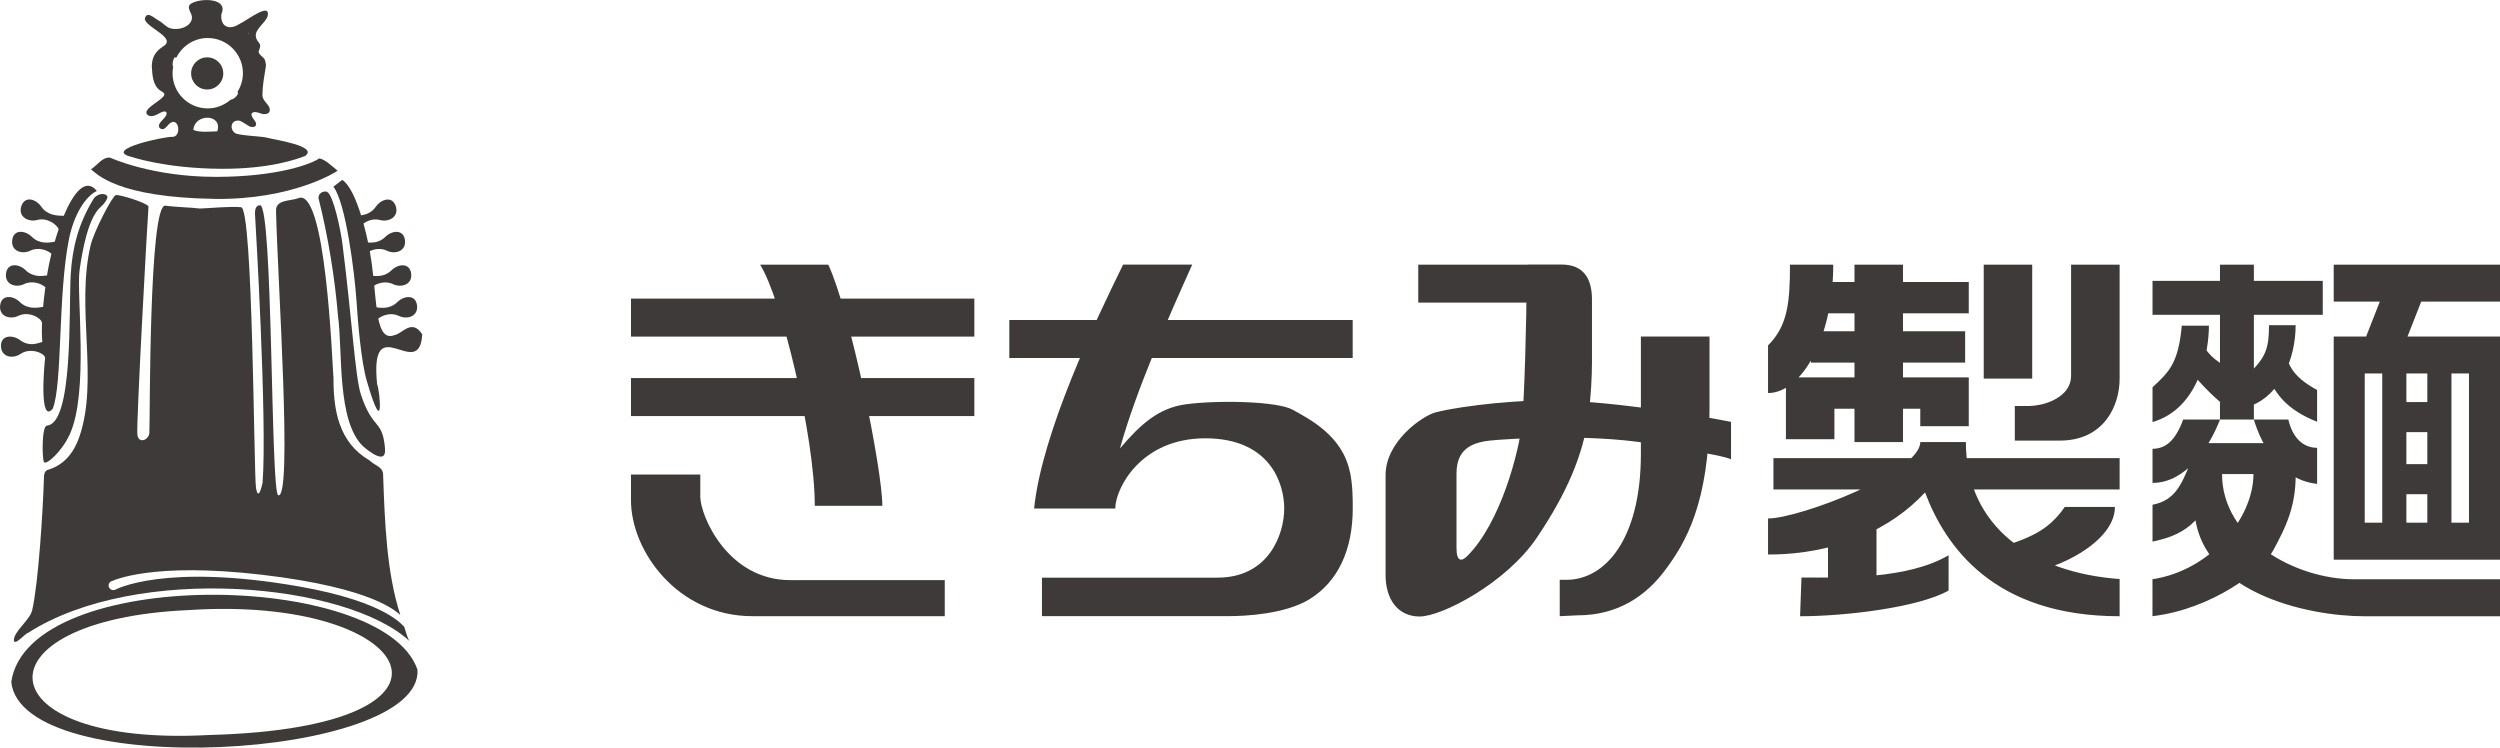
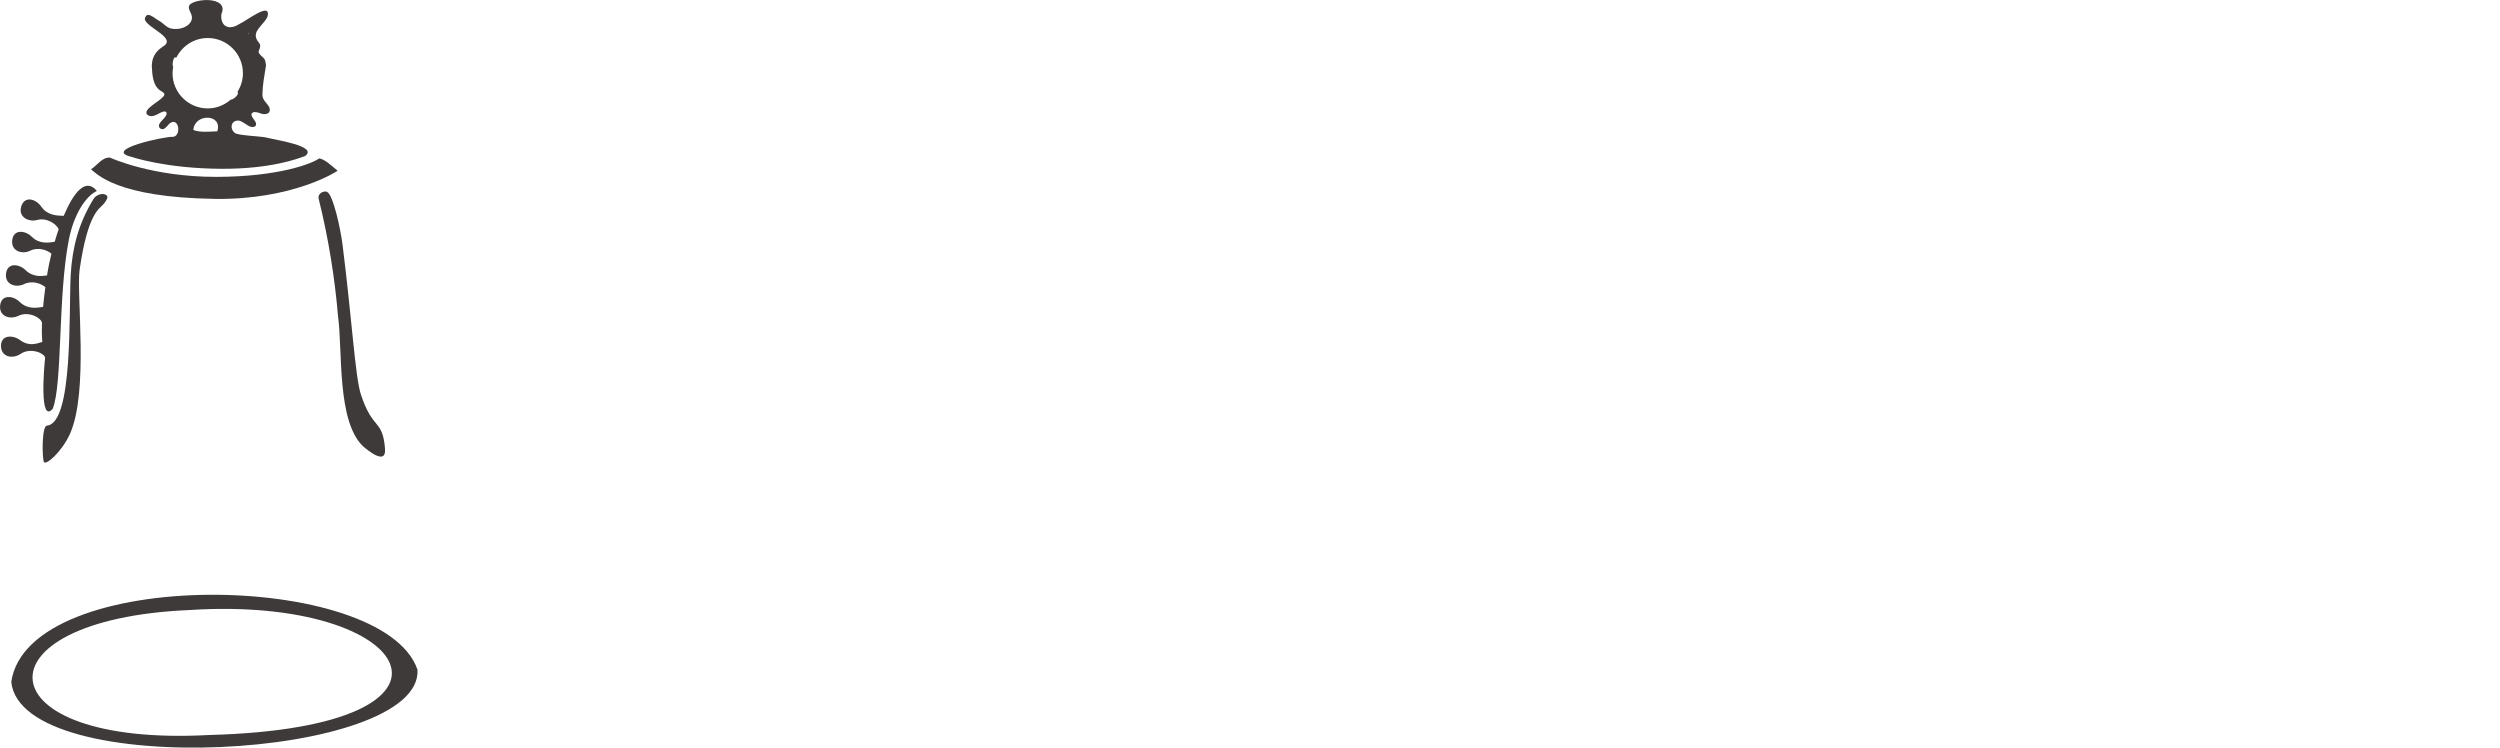
<svg xmlns="http://www.w3.org/2000/svg" viewBox="0 0 468.16 140" data-name="レイヤー 2" id="_レイヤー_2">
  <defs>
    <style>
      .cls-1 {
        fill: #3e3a39;
      }
    </style>
  </defs>
  <g data-name="レイヤー 1" id="_レイヤー_1-2">
    <g>
      <g>
        <g>
          <path d="M2.11,127.71c1.96,18.71,77.12,14.55,76.07-2.3-6.35-18.61-72.9-19.56-76.07,2.3ZM39.14,137.64c-42.41,2.31-44.39-21.65-3.69-23.4,42.38-2.77,56.7,22,3.69,23.4Z" class="cls-1" />
          <path d="M61.25,35.91c-.67-.21-1.8.29-1.57,1.34,1.79,7.15,3.03,14.85,3.61,21.86.91,6.69-.25,19.71,4.7,24.47.88.75,4.36,3.65,4.11.47-.45-5.67-2.28-3.33-4.53-10.22-1.06-3.25-1.69-14.39-3.45-28.2-.35-2.72-1.72-9.18-2.88-9.7Z" class="cls-1" />
          <path d="M40.13,37.25c14.7.21,22.97-5.15,23.09-5.28-1.13-.93-2.37-2.14-3.44-2.31-1.23.92-7.5,3.46-19.38,3.46s-19.64-3.52-19.78-3.6c-1.46-.15-2.41,1.45-3.58,2.18,1.09.84,4.8,5.27,23.09,5.54Z" class="cls-1" />
          <path d="M8.79,79.7c-1,.08-.91,6.17-.56,6.82.36.68,3.33-1.89,4.84-5.2,3.61-7.91,1.19-26.26,1.84-30.8,1.54-10.72,3.72-11.39,4.51-12.33.53-.64.87-1.27.6-1.55-.7-.69-2.11-.11-2.51.62-2.81,4.6-3.97,9.1-4.27,14.19-.37,7.12.47,27.84-4.45,28.25Z" class="cls-1" />
-           <path d="M11.94,40.42c-1.17-.04-3.05-.03-4.21-1.72-.99-1.44-3.11-2.1-3.75-.05-.61,1.95,1.31,3,3,2.54,1.83-.49,3.61.8,4.01,1.73-.27.78-.52,1.57-.75,2.36-1.16.19-2.89.44-4.27-.93-1.24-1.23-3.45-1.48-3.69.65-.23,2.03,1.85,2.7,3.42,1.93,1.46-.7,3.12-.12,3.93.58-.32,1.3-.58,2.52-.74,3.54-.03.18-.05.35-.08.53-1.15.17-2.72.29-4-.97-1.24-1.23-3.45-1.48-3.69.65-.23,2.03,1.85,2.7,3.42,1.93,1.46-.71,3.14-.12,3.95.59-.19,1.38-.32,2.61-.42,3.69-1.16.18-2.93.49-4.36-.91-1.24-1.23-3.45-1.48-3.69.65-.23,2.03,1.85,2.7,3.42,1.93,1.99-.96,4.39.47,4.42,1.35-.09,2.49.07,3.54.07,3.54-1.12.34-2.5.89-4.19-.35-1.41-1.03-3.63-.96-3.56,1.18.07,2.04,2.22,2.4,3.67,1.41,1.87-1.27,4.54-.12,4.6.75-.2,1.66-1.12,12.46,1.42,9.53,1.86-4.64.94-21.18,3.04-31.76.92-4.62,3.13-8.07,5.23-9.03-2.12-2.61-4.4.37-6.2,4.63Z" class="cls-1" />
-           <path d="M73.96,62.72c-1.78.74-2.62-.61-3.12-3.06.84-.67,2.43-1.18,3.84-.51,1.58.76,3.65.09,3.42-1.93-.24-2.13-2.45-1.88-3.69-.65-1.25,1.23-2.76,1.15-3.9.98-.16-1.23-.29-2.62-.43-4.08.89-.54,2.27-.86,3.5-.27,1.58.76,3.65.09,3.42-1.93-.24-2.13-2.45-1.88-3.69-.65-1.08,1.06-2.35,1.14-3.42,1.04-.16-1.52-.36-3.08-.64-4.63.88-.42,2.08-.62,3.17-.09,1.58.76,3.65.09,3.42-1.93-.24-2.13-2.45-1.88-3.69-.65-1.01,1-2.2,1.13-3.22,1.05-.21-.99-.5-2.24-.86-3.55.79-.57,1.91-.97,3.06-.66,1.69.45,3.6-.59,3-2.54-.64-2.05-2.76-1.38-3.75.05-.75,1.09-1.8,1.47-2.76,1.62-.89-2.85-2.08-5.68-3.52-6.65-.29.24-1.58,1.19-1.67,1.28,2.33,2.95,3.99,16.2,4.34,21.53.26,3.99.87,11.3,1.93,14.89,3.39,11.59,2.42,1.61,1.92.56-1.47-14.54,7.95-.16,8.45-9.34-1.95-2.94-3.59-.23-5.12.13Z" class="cls-1" />
-           <path d="M20.89,108.85c.26-.11,7.47-3.65,28.23-1.21,21.18,2.49,25.2,7.06,25.84,7.51-2.55-7.9-2.9-17.16-3.21-26.05.06-1.68-1.34-1.78-2.38-2.74l-.14-.12c-5.8-3.36-6.79-9.4-6.78-15.39-.26-3.2-1.43-36.36-6.72-33.69-1.37.49-4.16.21-4.04,2.35.28,12.78,3.14,54.14.41,53.23-1.44-.48-.95-54.44-3.42-54.31-.75.04-.91.73-.94,1.46.08,1.25,2.32,39,1.43,50.52-.18.8-.81,3.47-1.23.95-.42-2.54-.55-52.5-2.8-52.56-2.04-.2-5.61.18-7.71.25-1.42-.2-5.07-.3-6.44-.54-3.16-.56-2.88,41.21-3.02,42.4.05,1.45-2.01,2.31-2.24.52-.28-1.17,1.88-40.24,2.08-42.79-.53-.77-5.55-2.25-6.11-2.11-.67.14-4.19,6.98-4.73,9.41-2.78,11.71,1.54,25.09-2.08,35.78-.96,2.82-2.74,5.39-6.06,6.3-.5.3-.59.78-.6,1.4-.17,5.95-1.03,19.78-2.21,24.88-.46,1.85-3.38,3.88-3.43,5.59.13,1.17,2.14-1.3,2.68-1.39,20.37-13.03,59.72-9.36,71.44,1.57-.38-.35-.82-2.22-1.02-2.7-.18-.04-3.04-4.64-19.75-7.56-25.29-4.41-34.35.62-34.38.63-.44.18-.96-.02-1.15-.47-.19-.45.02-.96.47-1.15Z" class="cls-1" />
+           <path d="M11.94,40.42c-1.17-.04-3.05-.03-4.21-1.72-.99-1.44-3.11-2.1-3.75-.05-.61,1.95,1.31,3,3,2.54,1.83-.49,3.61.8,4.01,1.73-.27.78-.52,1.57-.75,2.36-1.16.19-2.89.44-4.27-.93-1.24-1.23-3.45-1.48-3.69.65-.23,2.03,1.85,2.7,3.42,1.93,1.46-.7,3.12-.12,3.93.58-.32,1.3-.58,2.52-.74,3.54-.03.18-.05.35-.08.53-1.15.17-2.72.29-4-.97-1.24-1.23-3.45-1.48-3.69.65-.23,2.03,1.85,2.7,3.42,1.93,1.46-.71,3.14-.12,3.95.59-.19,1.38-.32,2.61-.42,3.69-1.16.18-2.93.49-4.36-.91-1.24-1.23-3.45-1.48-3.69.65-.23,2.03,1.85,2.7,3.42,1.93,1.99-.96,4.39.47,4.42,1.35-.09,2.49.07,3.54.07,3.54-1.12.34-2.5.89-4.19-.35-1.41-1.03-3.63-.96-3.56,1.18.07,2.04,2.22,2.4,3.67,1.41,1.87-1.27,4.54-.12,4.6.75-.2,1.66-1.12,12.46,1.42,9.53,1.86-4.64.94-21.18,3.04-31.76.92-4.62,3.13-8.07,5.23-9.03-2.12-2.61-4.4.37-6.2,4.63" class="cls-1" />
          <path d="M24.62,29.37s6.29,2.19,16.84,2.24c9.11.04,14.16-1.82,15.66-2.39,2.62-1.86-5.69-3.04-7.33-3.48-1-.23-5.31-.37-5.81-.85-1-.78-.74-2.23.5-2.31.65-.13,1.8.96,2.4,1.14.65.21,1.26-.06,1.03-.74-.15-.43-1.04-1.29-.78-1.71.31-.45.93-.27,1.45-.11,1.12.5,2.31.13,1.84-1.08-.41-.8-1.31-1.35-1.28-2.36.03-1.85.38-3.6.66-5.38,0-.34,0-.34-.12-.86-.08-.79-1.33-1.16-1.24-1.89.21-.54.51-1.1.02-1.63-.61-.71-.8-1.56-.19-2.37.55-1,2.4-2.26,1.78-3.46-.3-.31-1.05-.04-1.75.32-1.16.59-2.44,1.52-3.6,2.12-2.01,1.24-3.5.18-3.24-1.95,1.44-3.18-4.51-3.04-5.91-1.76-.39.45-.06,1.08.16,1.57,1.06,1.99-1.67,3.48-3.86,2.86-.82-.28-1.31-.99-2.05-1.39-.9-.45-2.35-2.05-2.69-.31.33,1.63,6.11,3.54,3.41,5.12-.85.6-2.1,1.49-2.09,3.78.09,1.56.19,3.49,1.53,4.43.49.32.94.51.79.89-.32.88-3.32,2.23-3.34,3.26,0,.37.37.67.87.68.78.04,1.55-.63,2.26-.84.4-.12.66.02.66.31.04.7-1.25,1.49-1.41,2.14-.14.52.27.88.74.82.59-.12.91-.9,1.43-1.19,1.62-.95,2.02,2.62.35,2.64-1.12-.15-13.26,2.39-7.69,3.75ZM40.69,24.59c-1.44.06-3.41.24-4.48-.26.23-3.16,5.54-3.03,4.48.26ZM46.58,6.29c0,.06-.01.1-.02.14l-.13-.19c.05.01.1.03.15.05ZM32.31,13.71c0-.4.05-.8.12-1.18-.21-.42-.09-1.14.21-1.76.15-.01.27,0,.39.01,1.08-2.16,3.29-3.66,5.87-3.66,3.64,0,6.59,2.95,6.59,6.59,0,1.29-.38,2.48-1.03,3.5.43.29-.54,1.39-1.28,1.47-1.15.99-2.64,1.62-4.28,1.62-3.64,0-6.59-2.95-6.59-6.59Z" class="cls-1" />
        </g>
-         <circle r="3.01" cy="13.75" cx="38.8" class="cls-1" />
      </g>
-       <path d="M182.46,55.92h-64.3v7.11h64.3v-7.11ZM182.46,70.8h-64.3v7.11h64.3v-7.11ZM152.58,94.72h12.65c0-6.87-5.96-36.2-10.12-45.16h-12.77c3.98,6.28,10.24,32.15,10.24,45.16ZM118.16,93.69c0,9.52,8.77,21.7,22.74,21.7h36.02v-6.75h-28.91c-11.81,0-16.87-12.13-16.87-15.62v-4.16h-12.98v4.82ZM253.31,59.93h-64.3v7.11h64.3v-7.11ZM252.8,88.46c-1.39-6.99-7.81-10.07-10.68-11.71-2.88-1.64-14.18-1.85-20.13-1.03-4.99.69-8.39,3.69-12.26,8.26,2.99-10.83,8.93-24.19,13.53-34.43h-12.94c-5.11,10.4-15.23,31.51-16.67,45.68h15.2c0-3.7,4.73-13.15,16.85-13.15s14.79,8.42,14.79,13.15-2.83,12.94-12.49,12.94h-32.88v7.21h34.98c3.06,0,10.49-.36,15.06-3.13,5.39-3.27,8.16-9.3,8.16-17,0-2.08,0-4.28-.5-6.81ZM292.43,49.56h-26.84v7.11h28.14l-1.31-7.11ZM285.87,54c0,4.2-.35,20.33-.88,25.41-.52,5.07-3.92,18.42-10.22,24.71-1.05,1.05-2.02,1.12-2.02-1.5v-13.94c0-4.37,2.58-5.78,6.3-6.18,2.8-.3,20.71-1.53,32.34,1.05,3.16.7,10.13,1.4,12.77,2.45v-7c-7.86-1.57-23.95-4.02-33.74-4.02s-19.24,1.57-21.68,2.27c-2.45.7-9.27,5.42-9.27,11.72v18.71c0,4.55,2.29,7.77,6.39,7.77s16.16-6.2,21.94-14.77c5.77-8.57,8.62-15.56,9.62-22.56.52-3.67.7-7.87.7-10.32v-11.72c0-4.02-1.67-6.54-5.68-6.54h-6.39l-.18,4.45ZM307.28,63.03v21.94c0,16.16-6.8,23.61-13.93,23.61h-1.27v6.81l3.33-.16c7.59,0,12.84-3.64,16.48-8.56,3.64-4.91,8.24-12.36,8.24-29.95v-13.7h-12.85ZM335.2,49.56c0,7.3-.5,11.51-4.11,15.13v8.91c6.27,0,12.21-10.28,12.21-24.04h-8.1ZM368.68,52.81h-28.89v5.87h28.89v-5.87ZM396.93,85.79h-64.83v5.87h64.83v-5.87ZM368,62.03h-28.89v5.87h28.89v-5.87ZM366.92,70.67h-28.89v5.87h28.89v-5.87ZM356.36,49.56h-9.08v33.22h9.08v-33.22ZM351.4,96.01h-9.08v15.66h9.08v-15.66ZM343.52,70.67h-9.08v11.57h9.08v-11.57ZM368.68,70.67h-9.08v9.14h9.08v-9.14ZM380.56,49.56h-9.08v21.34h9.08v-21.34ZM387.84,49.56v20.84c0,3.78-4.56,5.63-8.1,5.63h-2.44v6.48h8.39c8.37,0,11.24-6.58,11.24-11.61v-21.34h-9.08ZM359.6,82.78c0,5.67-22.63,14.31-28.51,14.31v6.75c13.02,0,23.19-4.88,29.4-11.63,3.78,9.99,12.74,23.19,36.44,23.19v-6.97c-16.25-1.17-28.79-9.72-28.79-25.65h-8.54ZM380.55,106.87c3.78,0,15.5-5.09,15.5-11.94h-9.39c-3.28,4.74-6.95,5.9-12.85,7.83l6.74,4.11ZM337.35,108.15l-.26,7.25c8.47,0,22.2-1.64,27.81-4.81v-6.61c-7.83,4.59-20.26,4.17-27.55,4.17ZM422.07,49.56h-6.35v29.01h6.35v-29.01ZM403.09,52.6v6.35h31.88s0-6.35,0-6.35h-31.88ZM437.02,49.56v6.92h31.14s0-6.92,0-6.92h-31.14ZM437.02,63.02v6.92h31.14s0-6.92,0-6.92h-31.14ZM437.02,104.8h5.81v-41.78s-5.81,0-5.81,0v41.78ZM446.11,102.35h4.52v-36.54s-4.52,0-4.52,0v36.54ZM454.55,102.35h4.52v-36.54s-4.52,0-4.52,0v36.54ZM462.35,104.8h5.81v-41.78s-5.81,0-5.81,0v41.78ZM437.02,97.88v6.92h31.14s0-6.92,0-6.92h-31.14ZM447.83,86.91v5.63h8.71s0-5.63,0-5.63h-8.71ZM447.83,75.29v5.63h8.71s0-5.63,0-5.63h-8.71ZM403.09,72.5v6.54c8.86-2.61,10.56-13.34,10.56-18.06h-5.08c-.65,7.12-2.42,8.69-5.47,11.53ZM410.38,69.61c1.45,2.18,5.3,5.74,6.03,6.17.73.44,1.23-2.03,1.23-2.03l-1.09-5.3c-2.98-1.67-3.73-3.44-4.36-4.43l-1.82,5.59ZM421.27,69.83l.36,6.1c5.23-1.96,8.26-8.57,8.26-15.03h-4.99c0,4.28-.58,5.96-3.63,8.93ZM424.9,71.06c1.38,2.61,3.12,5.59,9.01,7.92v-5.95c-4.72-2.54-5.86-5.08-6.07-8.57l-2.93,6.61ZM403.09,84.04v6.39c6.16,0,10.55-6.44,12.64-11.87h-6.9c-1.48,4.09-3.39,5.48-5.74,5.48ZM410.16,86.68c-1.67,4.21-2.95,7.05-7.07,7.84v6.9c5.18-1.09,9.47-2.98,13.02-12.64h5.88c0,8.14-7.89,18.01-18.91,19.69v6.92c11.02-1.29,20.58-8.45,22.68-12.44,2.11-4,4.58-8.39,4.07-15.83l-1.6-4.14h-17.29l-.8,3.7ZM428.53,78.57h-6.46c.94,3.25,4.21,11.24,11.84,12.04v-6.75c-2.62,0-4.61-1.89-5.38-5.28ZM410.89,94.46c0,16.49,21.33,20.94,31.74,20.94h25.53v-6.92h-27.28c-11.26,0-24.77-7.7-24.77-19.69l-5.23,5.67ZM454.61,53.41h-7.75l-5,12.75h7.75l5-12.75Z" class="cls-1" />
    </g>
  </g>
</svg>